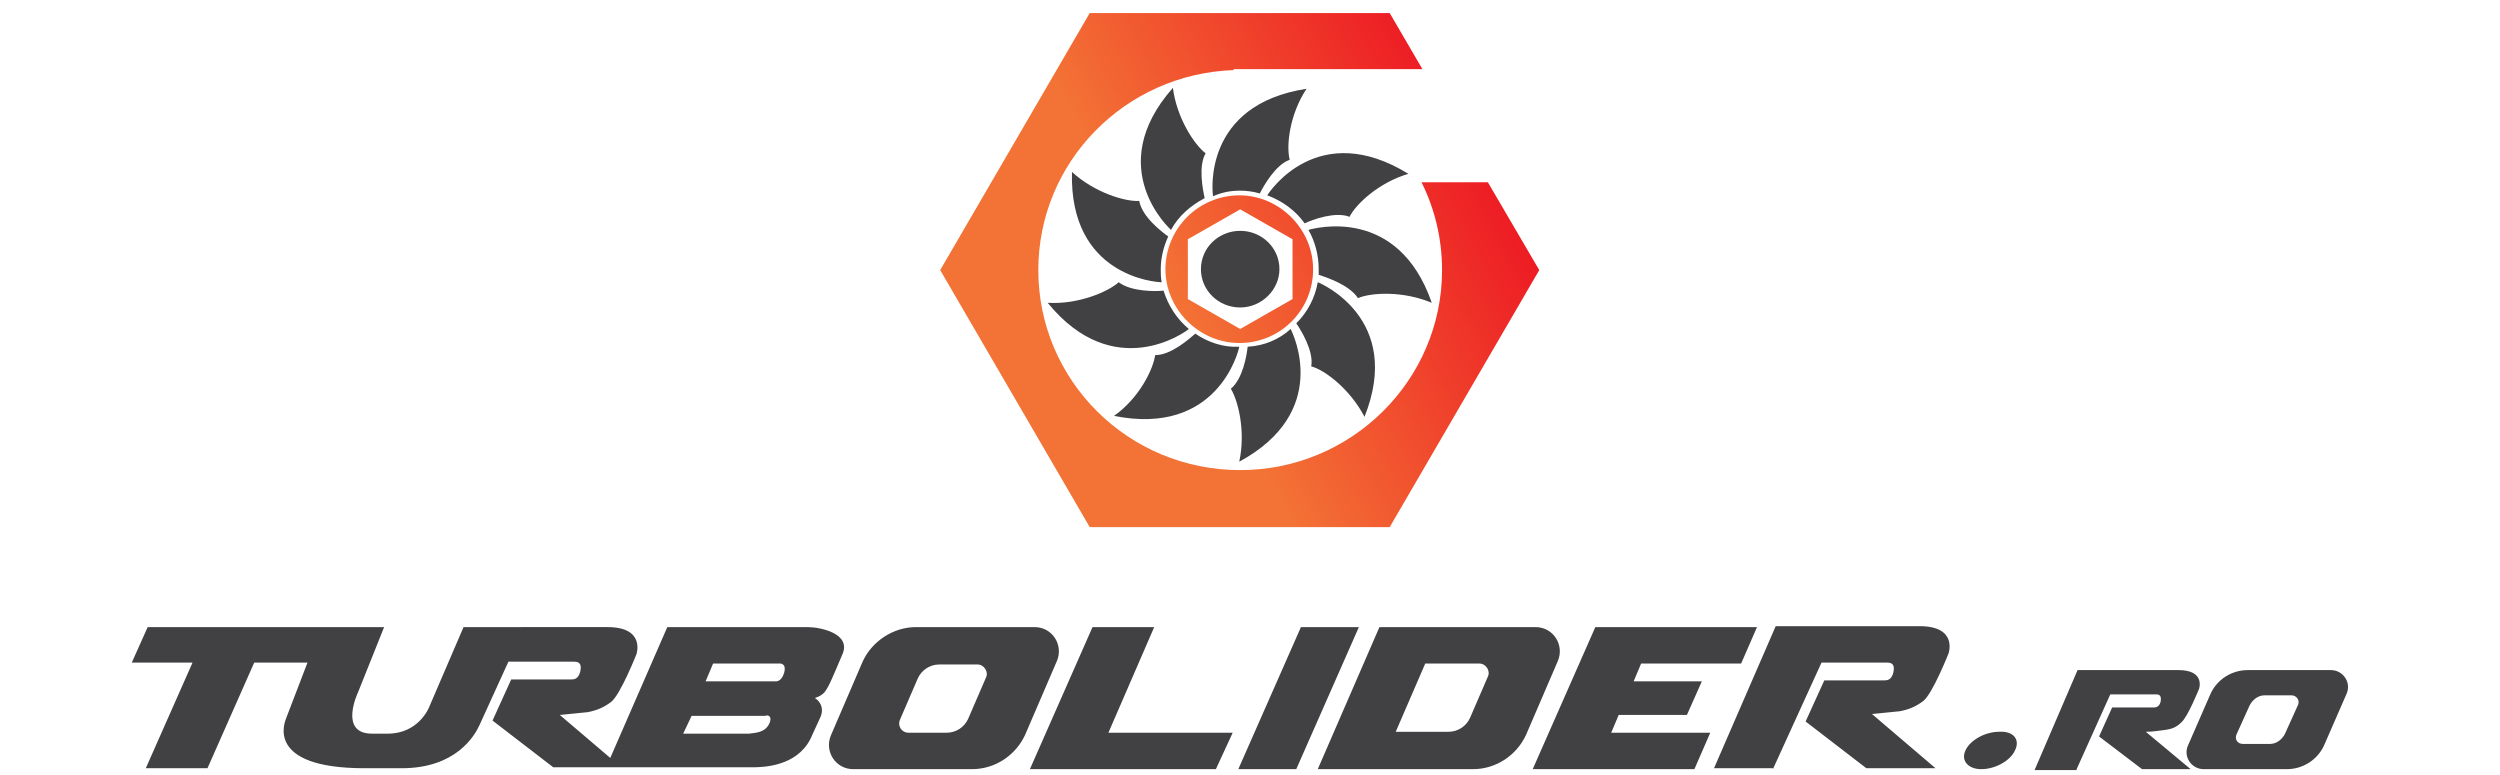
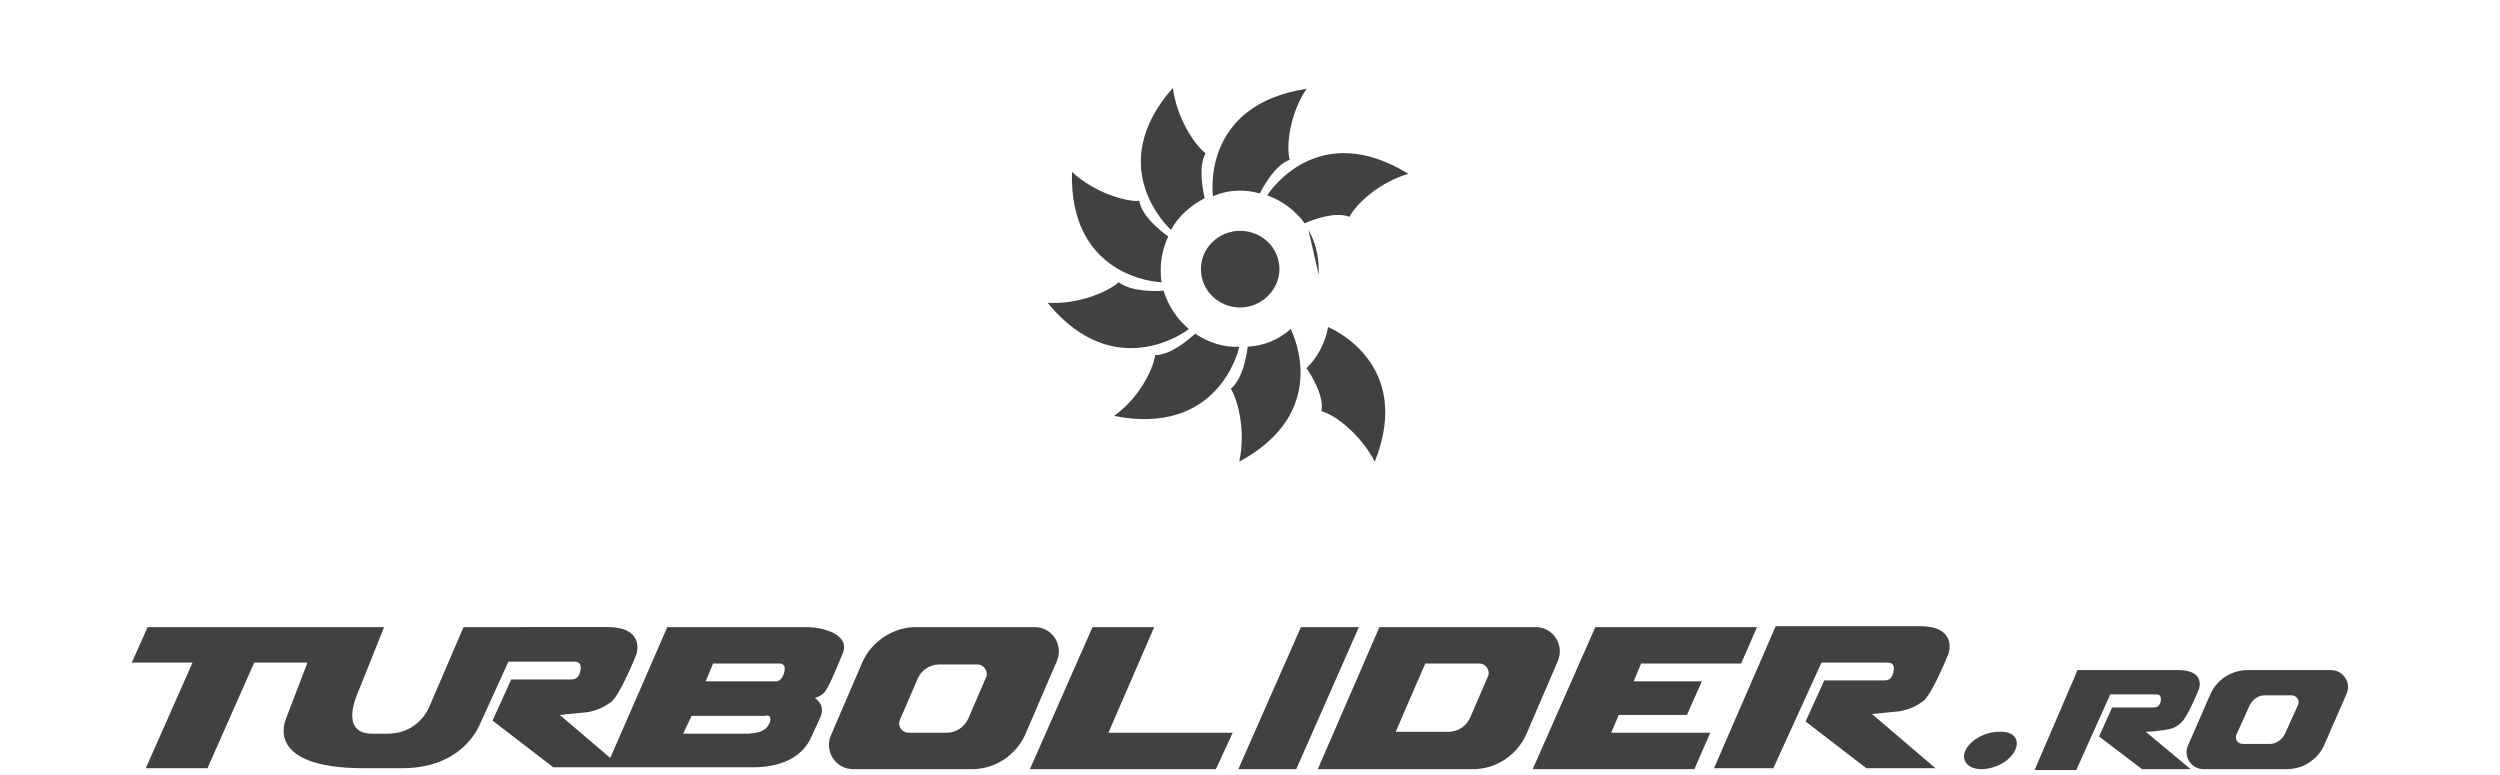
<svg xmlns="http://www.w3.org/2000/svg" xmlns:xlink="http://www.w3.org/1999/xlink" viewBox="0 0 267.5 82.9">
  <defs>
    <path id="A" d="M9-16.9h247.3v119.1H9z" />
  </defs>
  <clipPath id="B">
    <use xlink:href="#A" />
  </clipPath>
  <g clip-path="url(#B)">
    <defs>
-       <path id="C" d="M116.6 1.4l-16 27.5 16 27.5h32.1l16-27.5-5.5-9.4h-7.1c1.4 2.8 2.2 6 2.2 9.4 0 11.8-9.7 21.4-21.6 21.4-12 0-21.6-9.6-21.6-21.4 0-11.6 9.3-21 20.9-21.4v-.1h20.2l-3.5-6h-32.1z" />
-     </defs>
+       </defs>
    <clipPath id="D">
      <use xlink:href="#C" />
    </clipPath>
    <linearGradient id="E" gradientUnits="userSpaceOnUse" x1="107.861" y1="42.214" x2="157.749" y2="15.454">
      <stop offset="0" stop-color="#f37235" />
      <stop offset=".36" stop-color="#f37235" />
      <stop offset="1" stop-color="#ed1c24" />
    </linearGradient>
-     <path d="M77.7 13.7l72.7-39 37.2 69.4-72.7 39z" clip-path="url(#D)" fill="url(#E)" />
  </g>
  <g clip-path="url(#B)">
    <defs>
-       <path id="F" d="M127.1 32v-6.4l5.6-3.2 5.6 3.2V32l-5.6 3.2-5.6-3.2zm-2.4-3.2c0 4.3 3.6 7.9 7.9 7.9a7.85 7.85 0 0 0 7.9-7.9c0-4.3-3.6-7.9-7.9-7.9a7.92 7.92 0 0 0-7.9 7.9" />
-     </defs>
+       </defs>
    <clipPath id="G">
      <use xlink:href="#F" />
    </clipPath>
    <linearGradient id="H" gradientUnits="userSpaceOnUse" x1="107.871" y1="42.085" x2="157.646" y2="15.385">
      <stop offset="0" stop-color="#f37235" />
      <stop offset=".36" stop-color="#f37235" />
      <stop offset="1" stop-color="#ed1c24" />
    </linearGradient>
    <path d="M118.2 24.4l18.9-10.1 10.1 18.8-18.9 10.2z" clip-path="url(#G)" fill="url(#H)" />
  </g>
  <g clip-path="url(#B)">
    <defs>
      <path id="I" d="M9-16.9h247.3v119.1H9z" />
    </defs>
    <clipPath id="J">
      <use xlink:href="#I" />
    </clipPath>
    <g fill="#414042">
-       <path d="M132.7 20.4c.7 0 1.4.1 2.1.3.4-.8 1.7-3.1 3.2-3.6-.4-1.5 0-4.9 1.8-7.6-11.1 1.7-10.1 11-10 11.5.9-.4 1.8-.6 2.9-.6m2.9.5c1.6.6 3 1.6 4 3 .8-.4 3.3-1.3 4.8-.7.7-1.4 3.2-3.7 6.3-4.6-9.6-5.9-14.8 1.8-15.1 2.3m4.4 3.7c.7 1.2 1.1 2.7 1.1 4.2v.6c.9.3 3.3 1.1 4.2 2.5 1.4-.6 4.8-.8 7.9.5-3.6-10.4-12.5-8-13.2-7.8m1 5.6c-.3 1.7-1.1 3.2-2.3 4.4.5.7 1.9 3 1.6 4.6 1.5.4 4.2 2.5 5.7 5.4 4.2-10.5-4.7-14.3-5-14.4" clip-path="url(#J)" />
+       <path d="M132.7 20.4c.7 0 1.4.1 2.1.3.4-.8 1.7-3.1 3.2-3.6-.4-1.5 0-4.9 1.8-7.6-11.1 1.7-10.1 11-10 11.5.9-.4 1.8-.6 2.9-.6m2.9.5c1.6.6 3 1.6 4 3 .8-.4 3.3-1.3 4.8-.7.7-1.4 3.2-3.7 6.3-4.6-9.6-5.9-14.8 1.8-15.1 2.3m4.4 3.7c.7 1.2 1.1 2.7 1.1 4.2v.6m1 5.6c-.3 1.7-1.1 3.2-2.3 4.4.5.7 1.9 3 1.6 4.6 1.5.4 4.2 2.5 5.7 5.4 4.2-10.5-4.7-14.3-5-14.4" clip-path="url(#J)" />
      <path d="M133.5 37.1c-.1.9-.5 3.4-1.8 4.5.8 1.3 1.6 4.6.9 7.8 9.8-5.3 5.8-13.6 5.5-14.2-1.2 1.1-2.8 1.8-4.6 1.9m-5.6-1.4c-.7.6-2.6 2.3-4.3 2.3-.2 1.5-1.7 4.6-4.4 6.5 11 2.2 13.3-6.8 13.4-7.4-1.7.1-3.4-.5-4.7-1.4m-.7-.5c-1.3-1.1-2.2-2.5-2.7-4.1-.9.1-3.5.1-4.8-.9-1.1 1-4.3 2.4-7.6 2.2 7.1 8.7 14.8 3.1 15.1 2.8m-2.9-5c-.1-.5-.1-1-.1-1.4 0-1.2.3-2.4.8-3.5-.7-.5-2.8-2.1-3.1-3.8-1.5.1-4.8-.9-7.2-3.1-.3 11.1 8.9 11.8 9.6 11.8" clip-path="url(#J)" />
      <path d="M125.3 24.6c.8-1.5 2.1-2.6 3.6-3.4-.2-.9-.7-3.4.1-4.8-1.2-.9-3.1-3.8-3.5-7-7.6 8.6-.2 15.2-.2 15.2m3.2 4.2c0 2.3 1.9 4.1 4.2 4.1s4.2-1.9 4.2-4.1c0-2.3-1.9-4.1-4.2-4.1s-4.2 1.8-4.2 4.1m4 53.5l6.7-15.2h6.2l-6.7 15.2zm83.1-2c-.5 1.1-2.1 2-3.6 2-1.4 0-2.2-.9-1.7-2s2.1-2 3.6-2c1.5-.1 2.3.8 1.7 2" clip-path="url(#J)" />
      <path d="M118.6 78.4l4.9-11.3h-6.6l-6.7 15.2h19.9l1.8-3.9zm-26.3-7.6l-3.4 7.9c-.7 1.7.5 3.6 2.4 3.6H104c2.5 0 4.7-1.5 5.7-3.7l3.4-7.9c.7-1.7-.5-3.6-2.4-3.6H98c-2.4 0-4.7 1.5-5.7 3.7m4 6.2l1.9-4.4c.4-.9 1.3-1.5 2.3-1.5h4.1c.7 0 1.2.8.9 1.4l-1.9 4.4c-.4.9-1.3 1.5-2.3 1.5h-4.1c-.7 0-1.2-.7-.9-1.4m140.2-2.7l-2.4 5.5c-.5 1.2.4 2.5 1.7 2.5h8.9c1.7 0 3.3-1 4-2.6l2.4-5.5c.5-1.2-.4-2.5-1.7-2.5h-8.9c-1.7 0-3.3 1-4 2.6m2.8 4.3l1.4-3.1c.3-.6.9-1.1 1.6-1.1h2.9c.5 0 .9.5.7 1l-1.4 3.1c-.3.6-.9 1.1-1.6 1.1H240c-.6 0-.9-.5-.7-1m-91.7-11.5L141 82.3h16.6c2.5 0 4.7-1.5 5.7-3.7l3.4-7.9c.7-1.7-.5-3.6-2.4-3.6h-16.7zm1.7 11.3l3.2-7.4h5.8c.7 0 1.2.8.9 1.4l-1.9 4.4c-.4.9-1.3 1.5-2.3 1.5h-5.7zm33.7 0h-10.6l.8-1.9h7.3l1.6-3.6h-7.3l.8-1.9h10.7l1.7-3.9h-17.3L164 82.3h17.3zm6.7 3.9l5.2-11.4h7c.3 0 .9 0 .7 1-.2.9-.7.9-1 .9h-6.4l-2 4.4 6.5 5h7.4l-6.8-5.8 3-.3c1-.2 1.7-.5 2.5-1.1 1-.8 2.7-5.1 2.7-5.1s1-2.9-3.1-2.9H190l-6.6 15.2h6.3zm32.5 0l3.6-8h4.9c.2 0 .6 0 .5.7-.1.6-.5.7-.7.7H226l-1.4 3.1 4.6 3.5h5.2l-4.8-4c.7 0 1.3-.1 2.1-.2.7-.1 1.2-.3 1.7-.8.7-.6 1.9-3.6 1.9-3.6s.7-2-2.2-2h-10.8l-4.6 10.7h4.5zM86.4 67.1h-15l-6.1 14-5.4-4.6 3-.3c1-.2 1.7-.5 2.5-1.1 1-.8 2.7-5.1 2.7-5.1s1-2.9-3.1-2.9H49.6l-3.7 8.6s-1.1 2.8-4.4 2.8h-1.7c-3.6 0-1.5-4.4-1.5-4.4l2.8-7H15.8l-1.7 3.8h6.5l-5 11.3h6.6l5-11.3h5.7l-2.3 6c-.1.3-2.3 5.3 8.4 5.3h4c5.8 0 7.8-3.5 8.3-4.6l3.1-6.8h7c.3 0 .9 0 .7 1-.2.9-.7.9-1 .9h-6.4l-2 4.4 6.5 5h21.3c1.2 0 4.7-.1 6.2-3l1.1-2.4c.5-1.2-.4-1.9-.6-2 .1-.1.5-.1 1-.6.5-.6 1-1.9 1.9-4 1.1-2.3-2.3-3-3.7-3m-4 10.1c-.4 1.3-1.8 1.2-2.2 1.3h-7.1l.9-1.9h7.9c.1-.1.7-.1.5.6m1.5-5.2c-.3 1-.9.9-.9.9h-7.5l.8-1.9h7.1s.8-.1.5 1" clip-path="url(#J)" />
    </g>
  </g>
</svg>